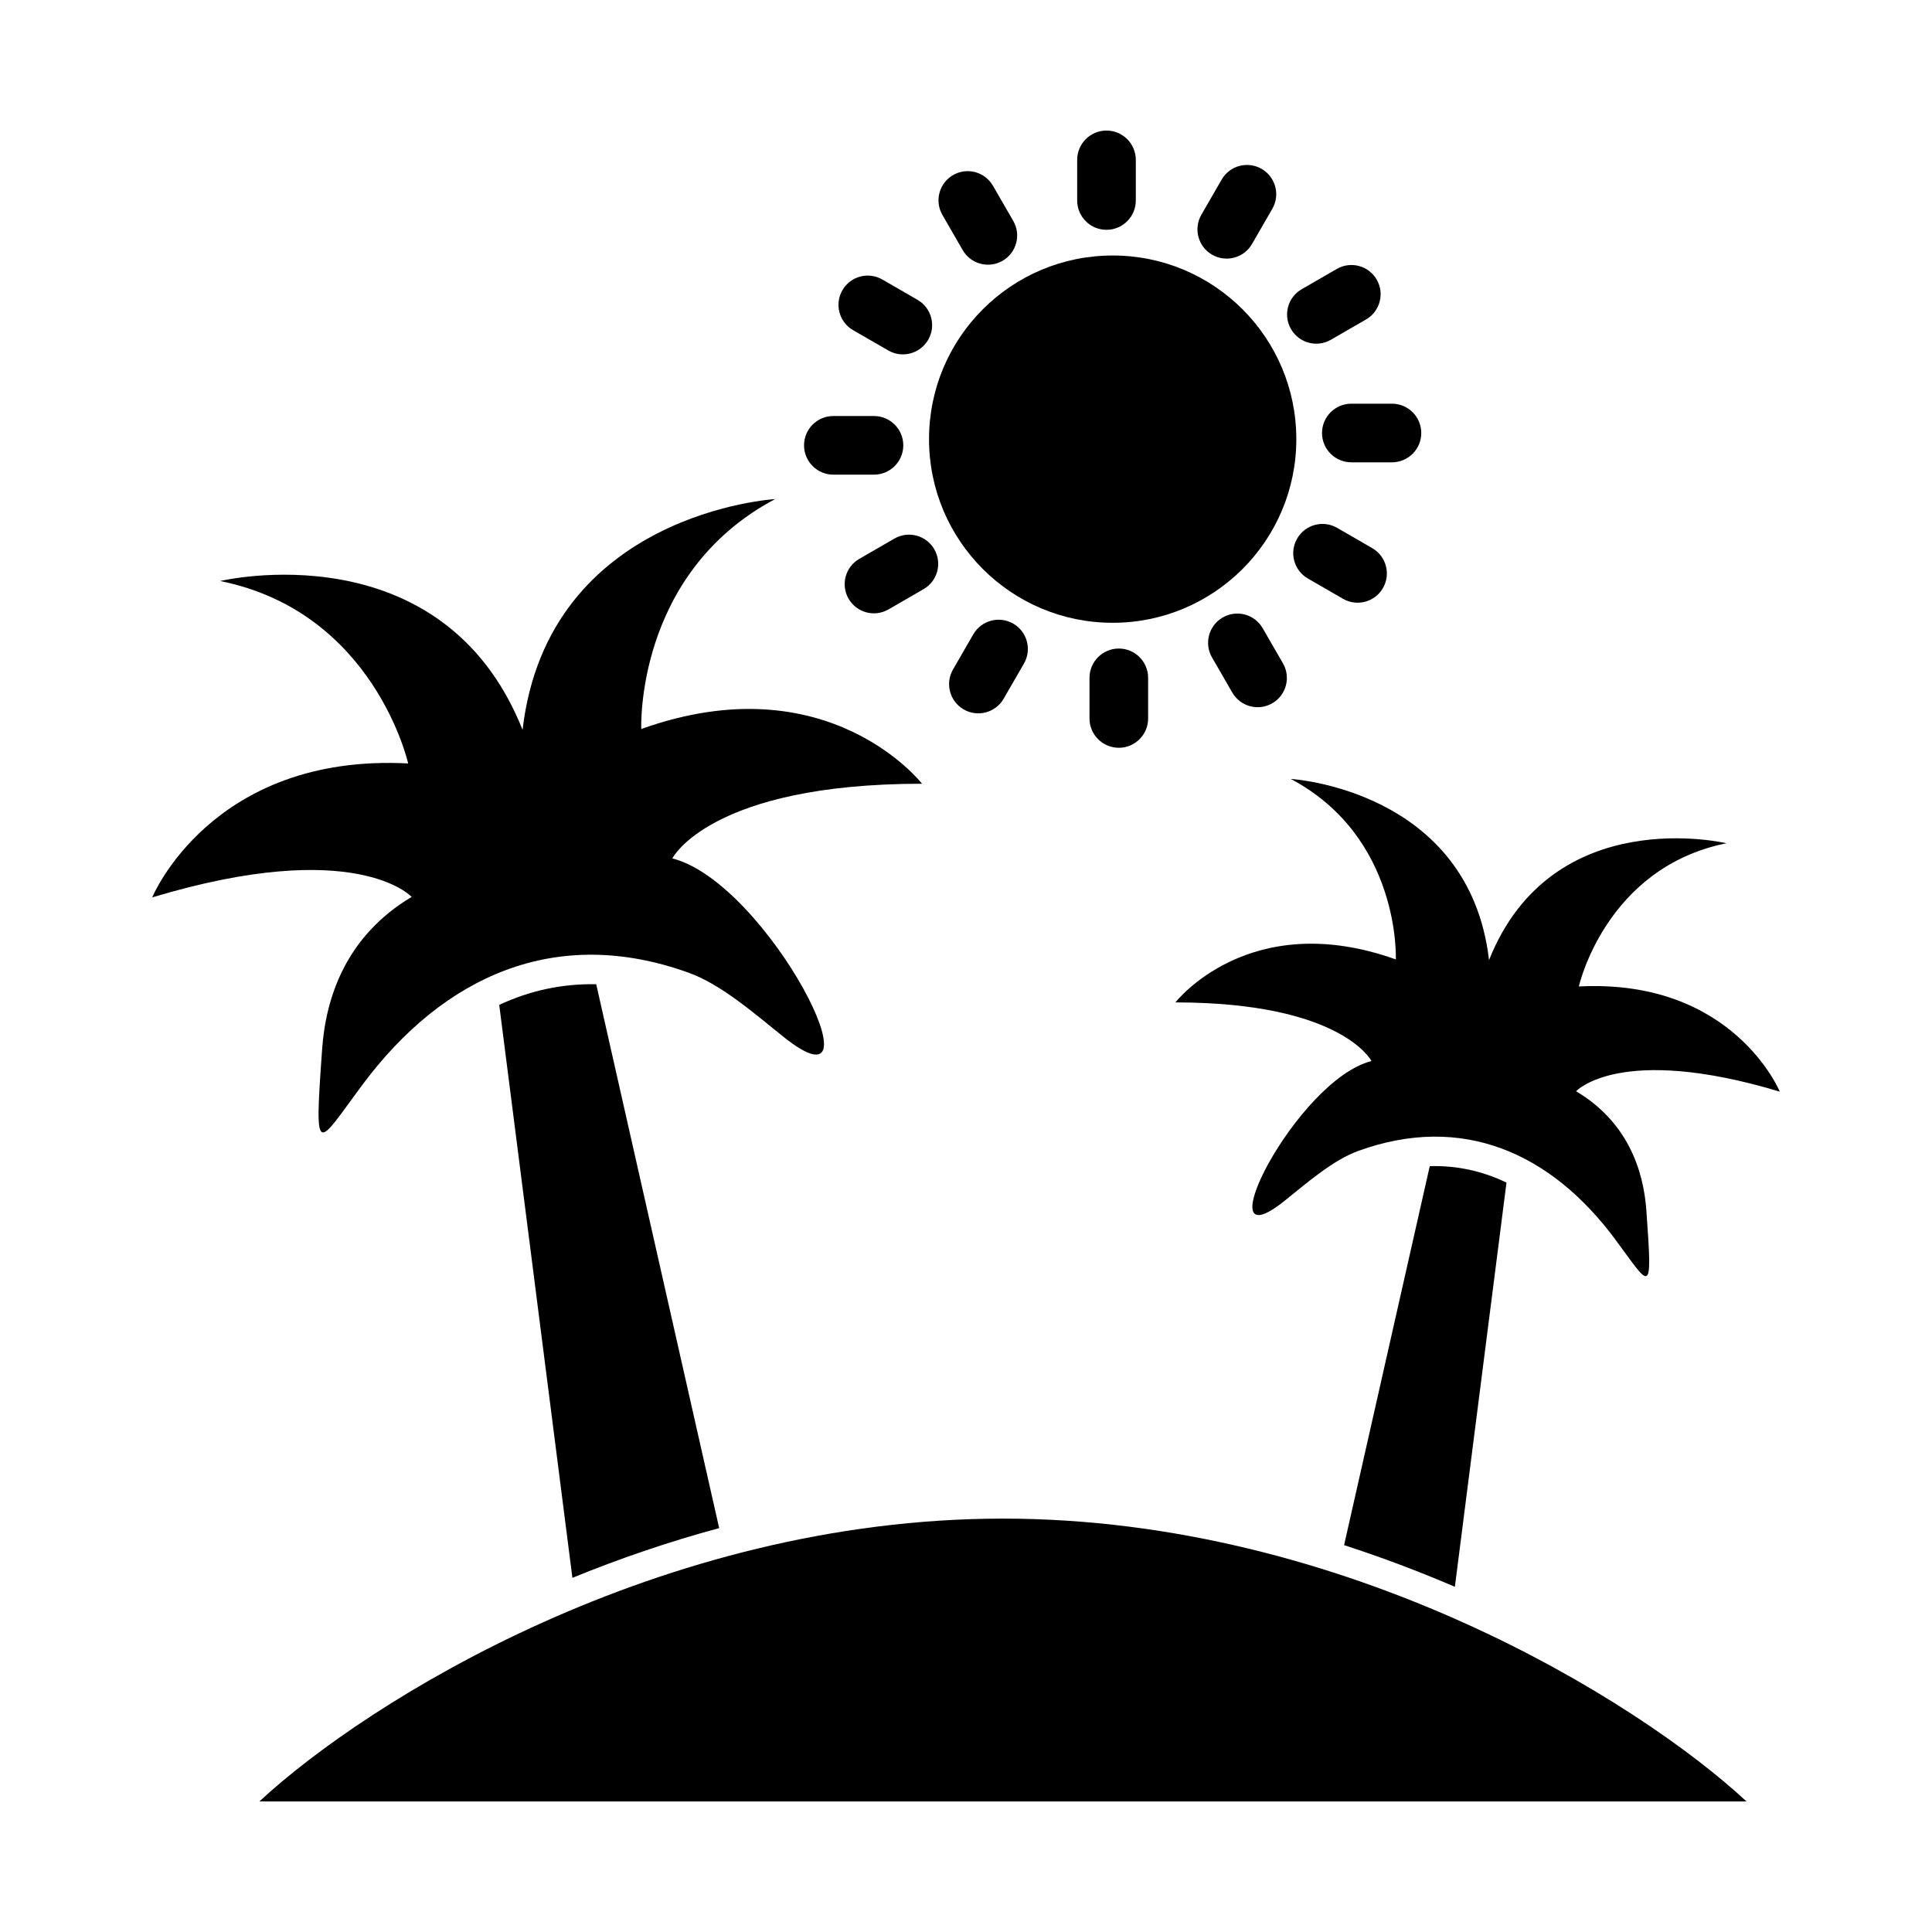
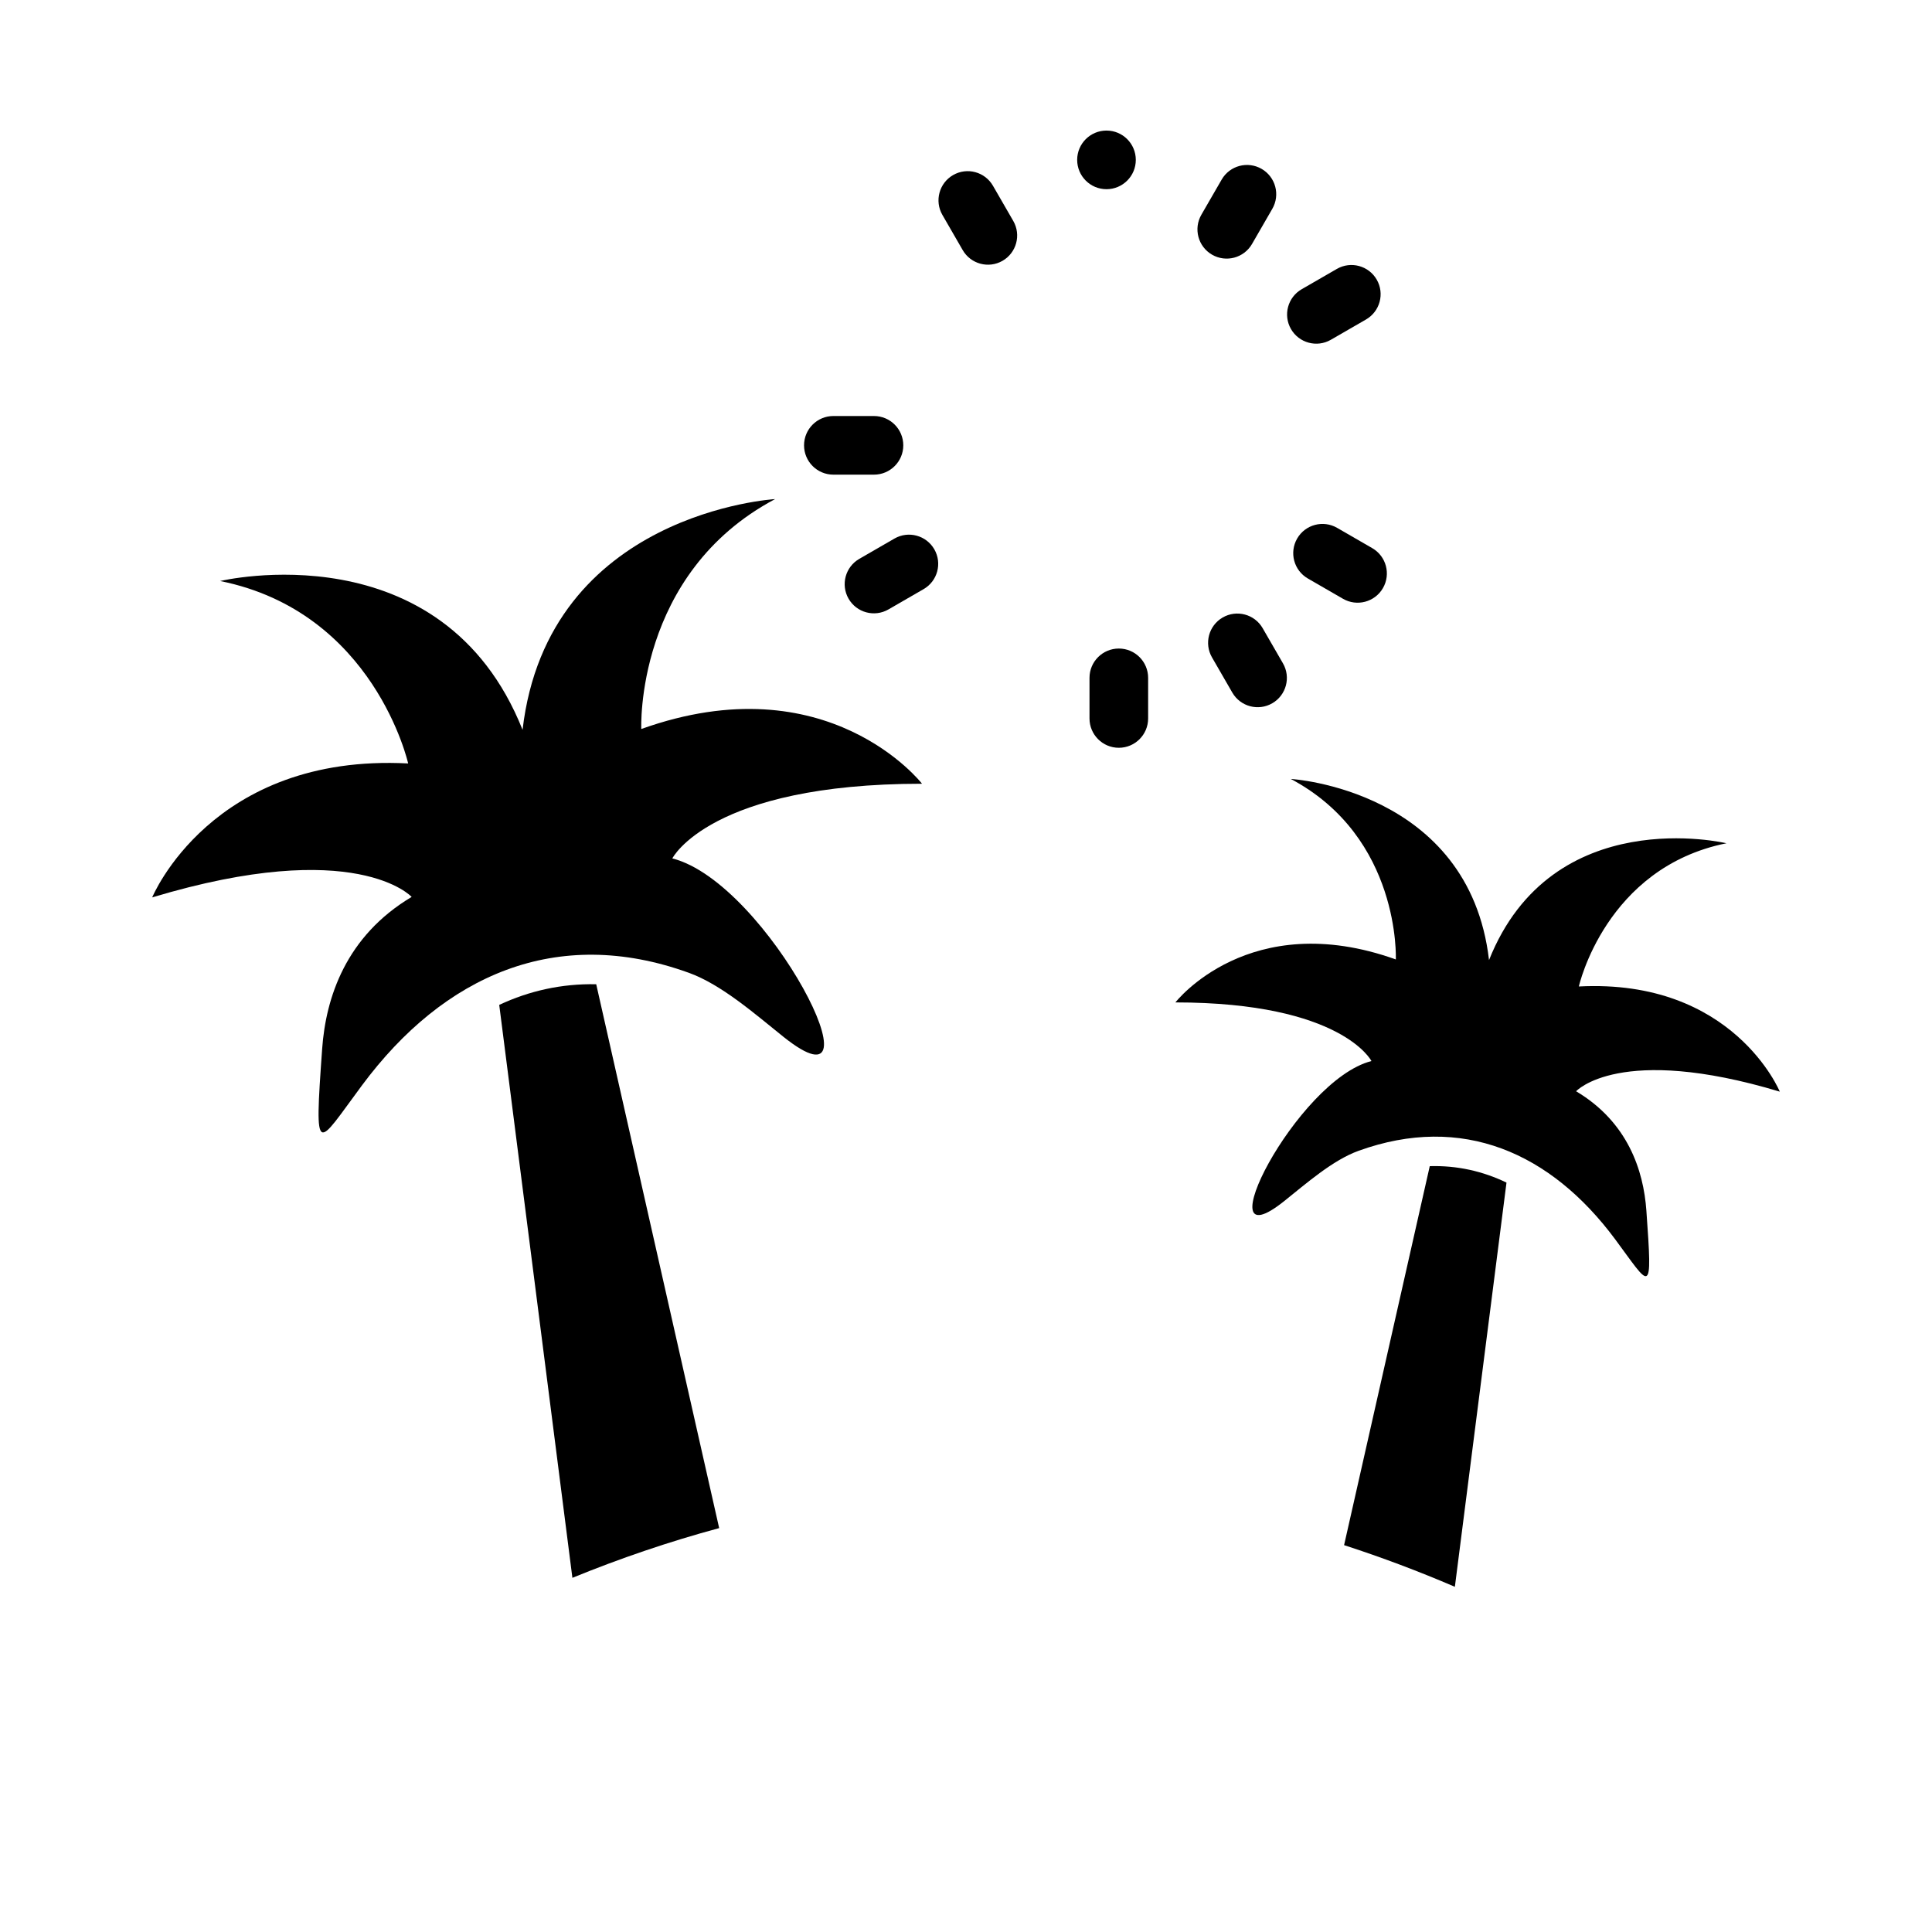
<svg xmlns="http://www.w3.org/2000/svg" fill="#000000" width="800px" height="800px" version="1.1" viewBox="144 144 512 512">
  <g>
-     <path d="m438.87 211.71c26.879 0 48.668 21.789 48.668 48.668 0 26.879-21.789 48.668-48.668 48.668-26.879 0-48.668-21.789-48.668-48.668 0-26.879 21.789-48.668 48.668-48.668z" fill-rule="evenodd" />
-     <path d="m445 186.37c0-4.289-3.477-7.769-7.769-7.769-4.289 0-7.769 3.477-7.769 7.769v10.762c0 4.289 3.477 7.769 7.769 7.769 4.289 0 7.769-3.477 7.769-7.769z" />
+     <path d="m445 186.37c0-4.289-3.477-7.769-7.769-7.769-4.289 0-7.769 3.477-7.769 7.769c0 4.289 3.477 7.769 7.769 7.769 4.289 0 7.769-3.477 7.769-7.769z" />
    <path d="m481.17 199.35c2.144-3.703 0.883-8.445-2.82-10.59s-8.445-0.883-10.59 2.82l-5.379 9.32c-2.144 3.703-0.883 8.445 2.82 10.59 3.703 2.144 8.445 0.883 10.59-2.82z" />
    <path d="m506 228.67c3.703-2.129 4.981-6.856 2.852-10.559-2.129-3.703-6.856-4.981-10.559-2.852l-9.32 5.379c-3.703 2.129-4.981 6.856-2.852 10.559 2.129 3.703 6.856 4.981 10.559 2.852z" />
-     <path d="m512.88 266.52c4.289 0 7.769-3.477 7.769-7.769 0-4.289-3.477-7.769-7.769-7.769h-10.762c-4.289 0-7.769 3.477-7.769 7.769 0 4.289 3.477 7.769 7.769 7.769z" />
    <path d="m364.85 254.25c-4.289 0-7.769 3.477-7.769 7.769 0 4.289 3.477 7.769 7.769 7.769h10.762c4.289 0 7.769-3.477 7.769-7.769 0-4.289-3.477-7.769-7.769-7.769z" />
-     <path d="m377.84 218.08c-3.703-2.144-8.445-0.883-10.59 2.82-2.144 3.703-0.883 8.445 2.82 10.59l9.32 5.379c3.703 2.144 8.445 0.883 10.59-2.82 2.144-3.703 0.883-8.445-2.82-10.59z" />
    <path d="m407.15 193.24c-2.129-3.703-6.856-4.981-10.559-2.852s-4.981 6.856-2.852 10.559l5.379 9.32c2.129 3.703 6.856 4.981 10.559 2.852 3.703-2.129 4.981-6.856 2.852-10.559z" />
    <path d="m499.9 302.68c3.703 2.144 8.445 0.883 10.59-2.82s0.883-8.445-2.82-10.59l-9.316-5.379c-3.703-2.144-8.445-0.883-10.59 2.82s-0.883 8.445 2.82 10.59z" />
    <path d="m470.58 327.55c2.144 3.703 6.887 4.969 10.59 2.82 3.703-2.144 4.965-6.887 2.82-10.59l-5.379-9.316c-2.144-3.703-6.887-4.965-10.59-2.82-3.703 2.144-4.965 6.887-2.82 10.59z" />
    <path d="m432.73 334.4c0 4.289 3.477 7.769 7.769 7.769 4.289 0 7.769-3.477 7.769-7.769v-10.762c0-4.289-3.477-7.769-7.769-7.769-4.289 0-7.769 3.477-7.769 7.769z" />
-     <path d="m396.56 321.41c-2.144 3.703-0.883 8.445 2.82 10.59 3.703 2.144 8.445 0.883 10.59-2.82l5.379-9.316c2.144-3.703 0.883-8.445-2.82-10.59-3.703-2.144-8.445-0.883-10.59 2.82z" />
    <path d="m371.73 292.1c-3.703 2.129-4.981 6.856-2.852 10.559s6.856 4.981 10.559 2.852l9.316-5.379c3.703-2.129 4.981-6.856 2.852-10.559-2.129-3.703-6.856-4.981-10.559-2.852z" />
    <path d="m326.5 401.78c8.785 3.172 17.699 11.055 25.129 16.992 27.73 22.164-4.07-40.832-29.457-47.285 0 0 9.957-19.777 66.176-19.789 0 0-24.953-32.211-74.402-14.504 0 0-1.742-41.18 35.461-60.93 0 0-60.203 3.492-66.922 61.145-21.332-53.512-80.145-39.434-80.145-39.434 40.879 8.227 49.824 48.344 49.824 48.344-52.133-2.711-67.832 35.5-67.832 35.5 54.082-16.27 68.762-0.129 68.762-0.129-17.465 10.406-22.75 26.715-23.719 40.25-2.133 29.781-1.504 25.914 10.566 9.672 21.684-29.184 51.57-42.457 86.559-29.828z" fill-rule="evenodd" />
-     <path d="m212.74 621.4c28.559-26.547 105.99-74.953 197.05-74.953s168.49 48.406 197.05 74.953h-394.1z" fill-rule="evenodd" />
    <path d="m504.05 448.97c-6.894 2.488-13.895 8.68-19.727 13.34-21.77 17.402 3.195-32.059 23.125-37.121 0 0-7.816-15.527-51.953-15.539 0 0 19.59-25.285 58.414-11.387 0 0 1.367-32.328-27.84-47.836 0 0 47.266 2.742 52.539 48.004 16.746-42.012 62.918-30.957 62.918-30.957-32.094 6.457-39.117 37.953-39.117 37.953 40.93-2.129 53.254 27.871 53.254 27.871-42.457-12.773-53.98-0.102-53.98-0.102 13.711 8.168 17.859 20.973 18.621 31.602 1.676 23.379 1.18 20.344-8.297 7.59-17.023-22.91-40.488-33.332-67.957-23.418z" fill-rule="evenodd" />
    <path d="m276.3 410.3 19.391 151.84c12.668-5.176 25.668-9.602 38.895-13.176l-32.582-144.13c-9.148-0.184-17.734 1.742-25.703 5.469z" fill-rule="evenodd" />
    <path d="m522.9 453.05-22.703 100.43c9.957 3.223 19.762 6.918 29.359 11.039l13.68-107.12c-6.281-3.023-13.074-4.566-20.336-4.356z" fill-rule="evenodd" />
  </g>
</svg>